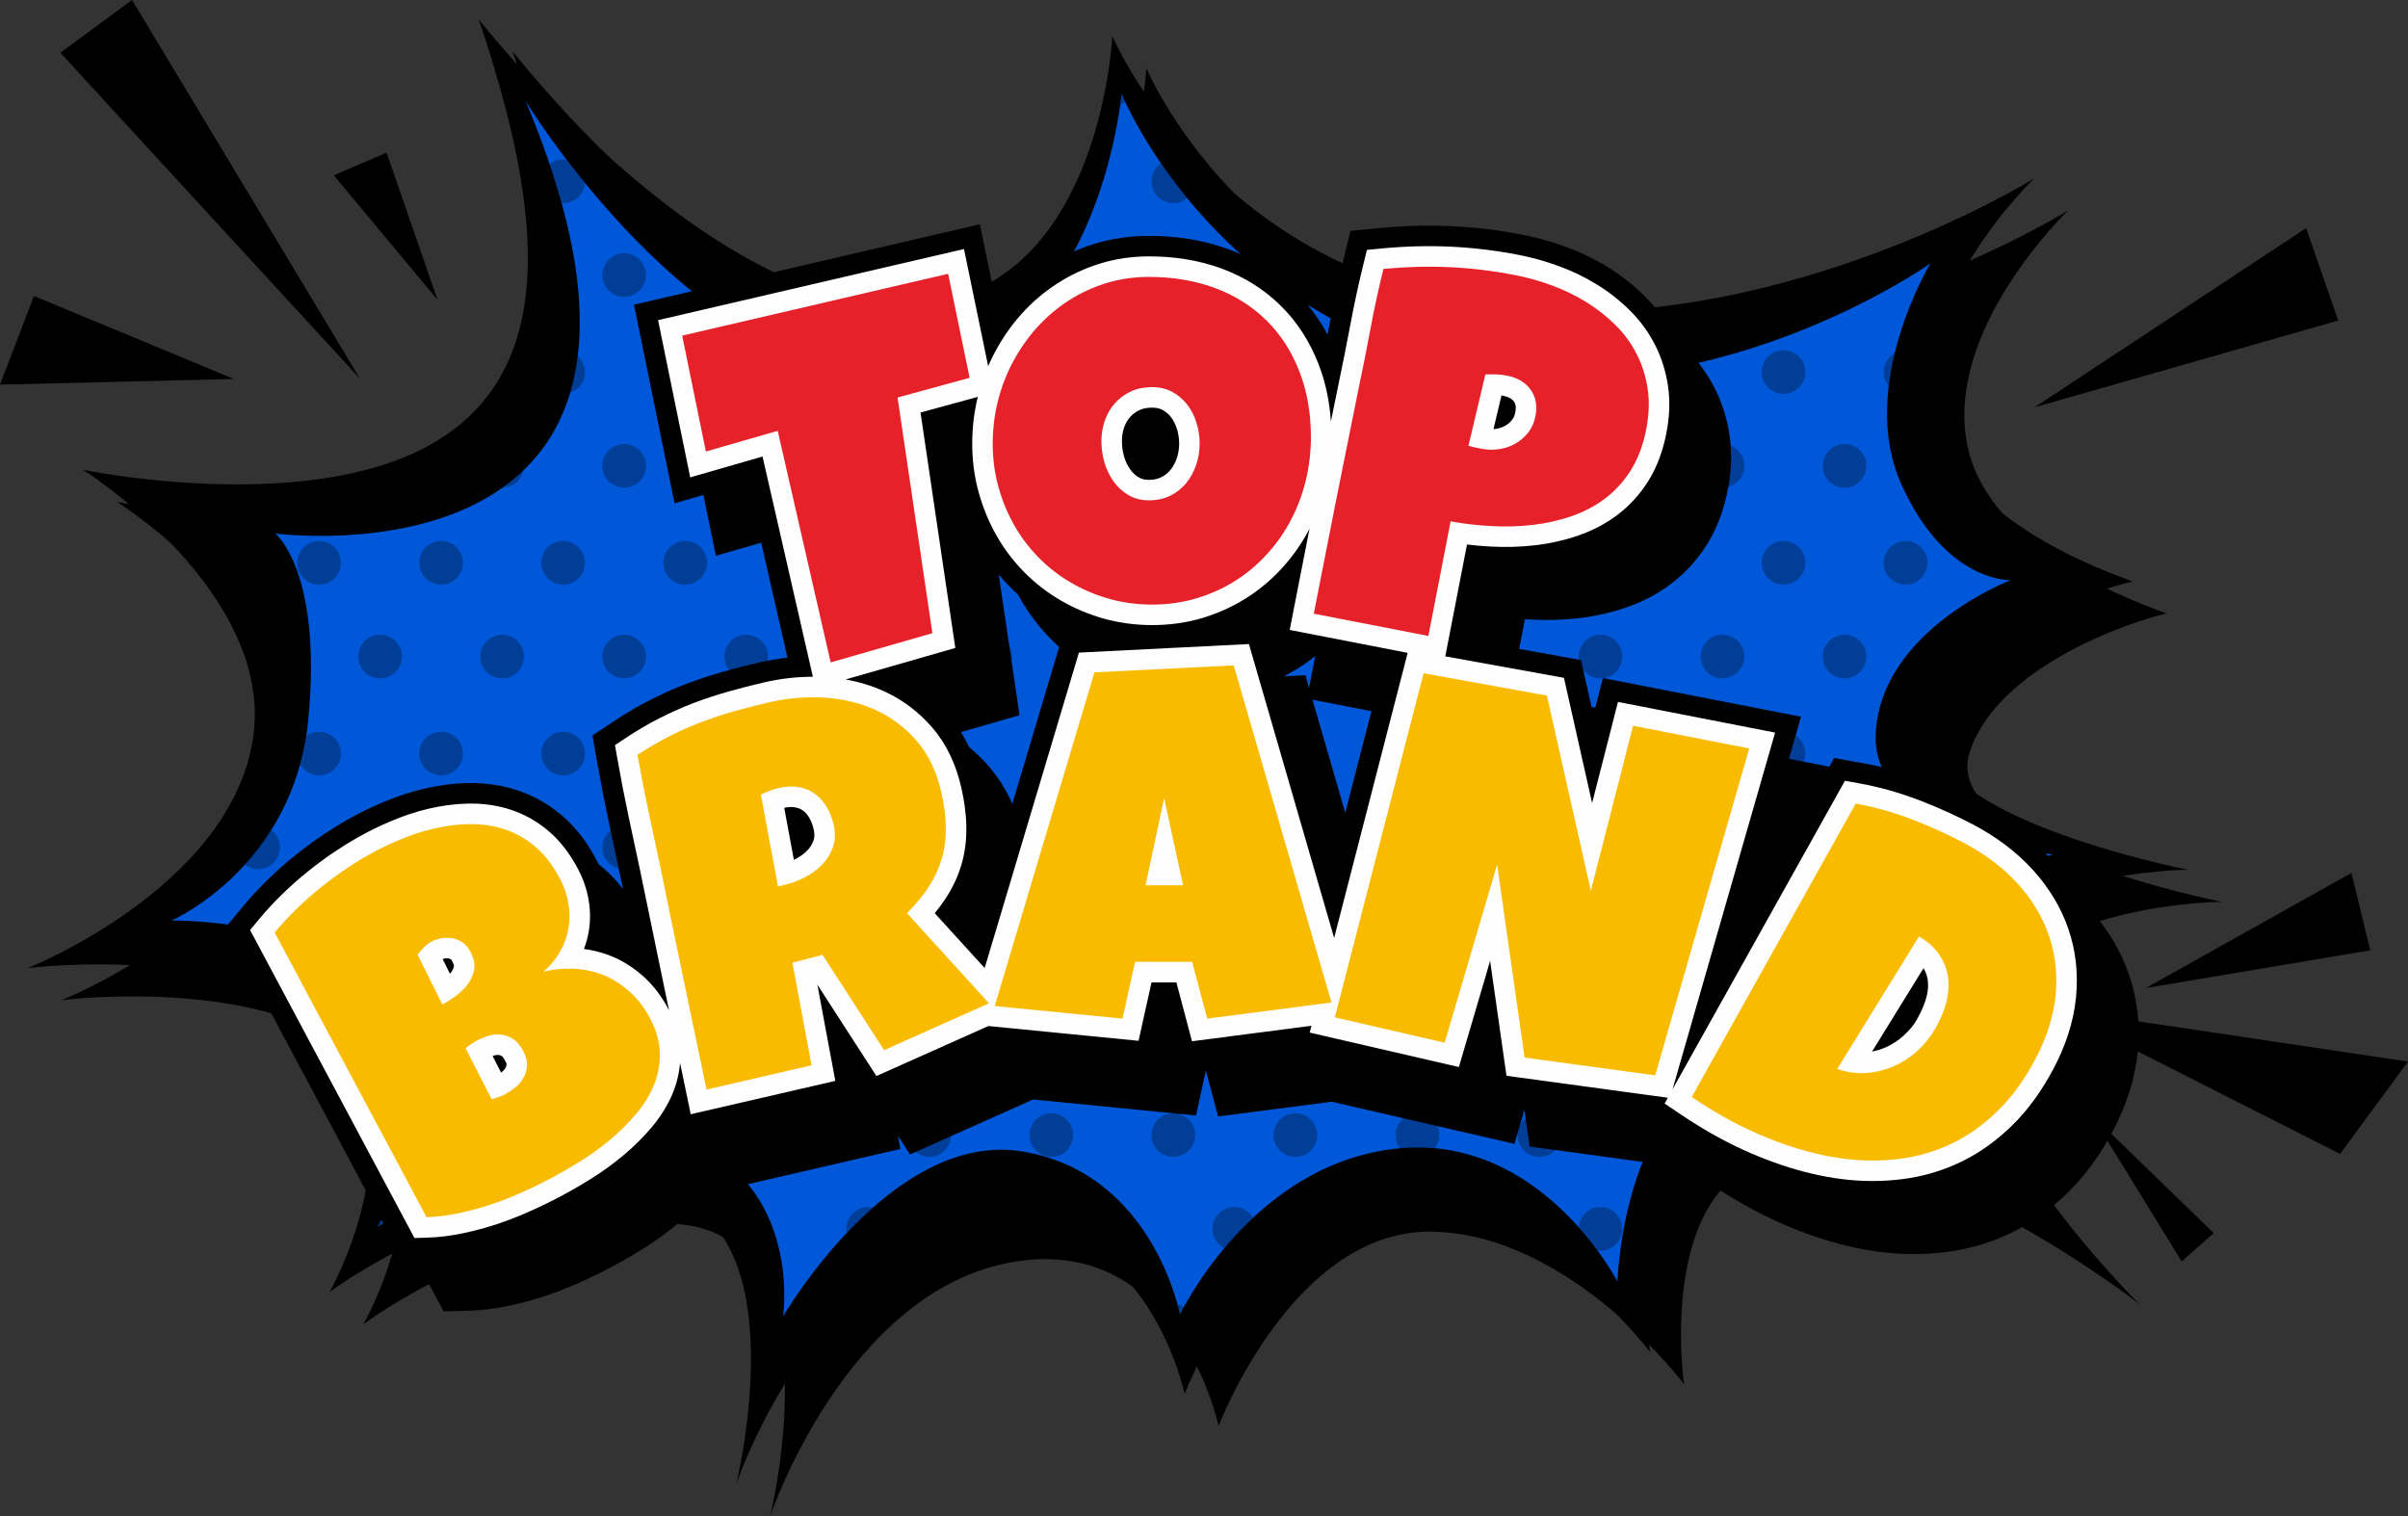
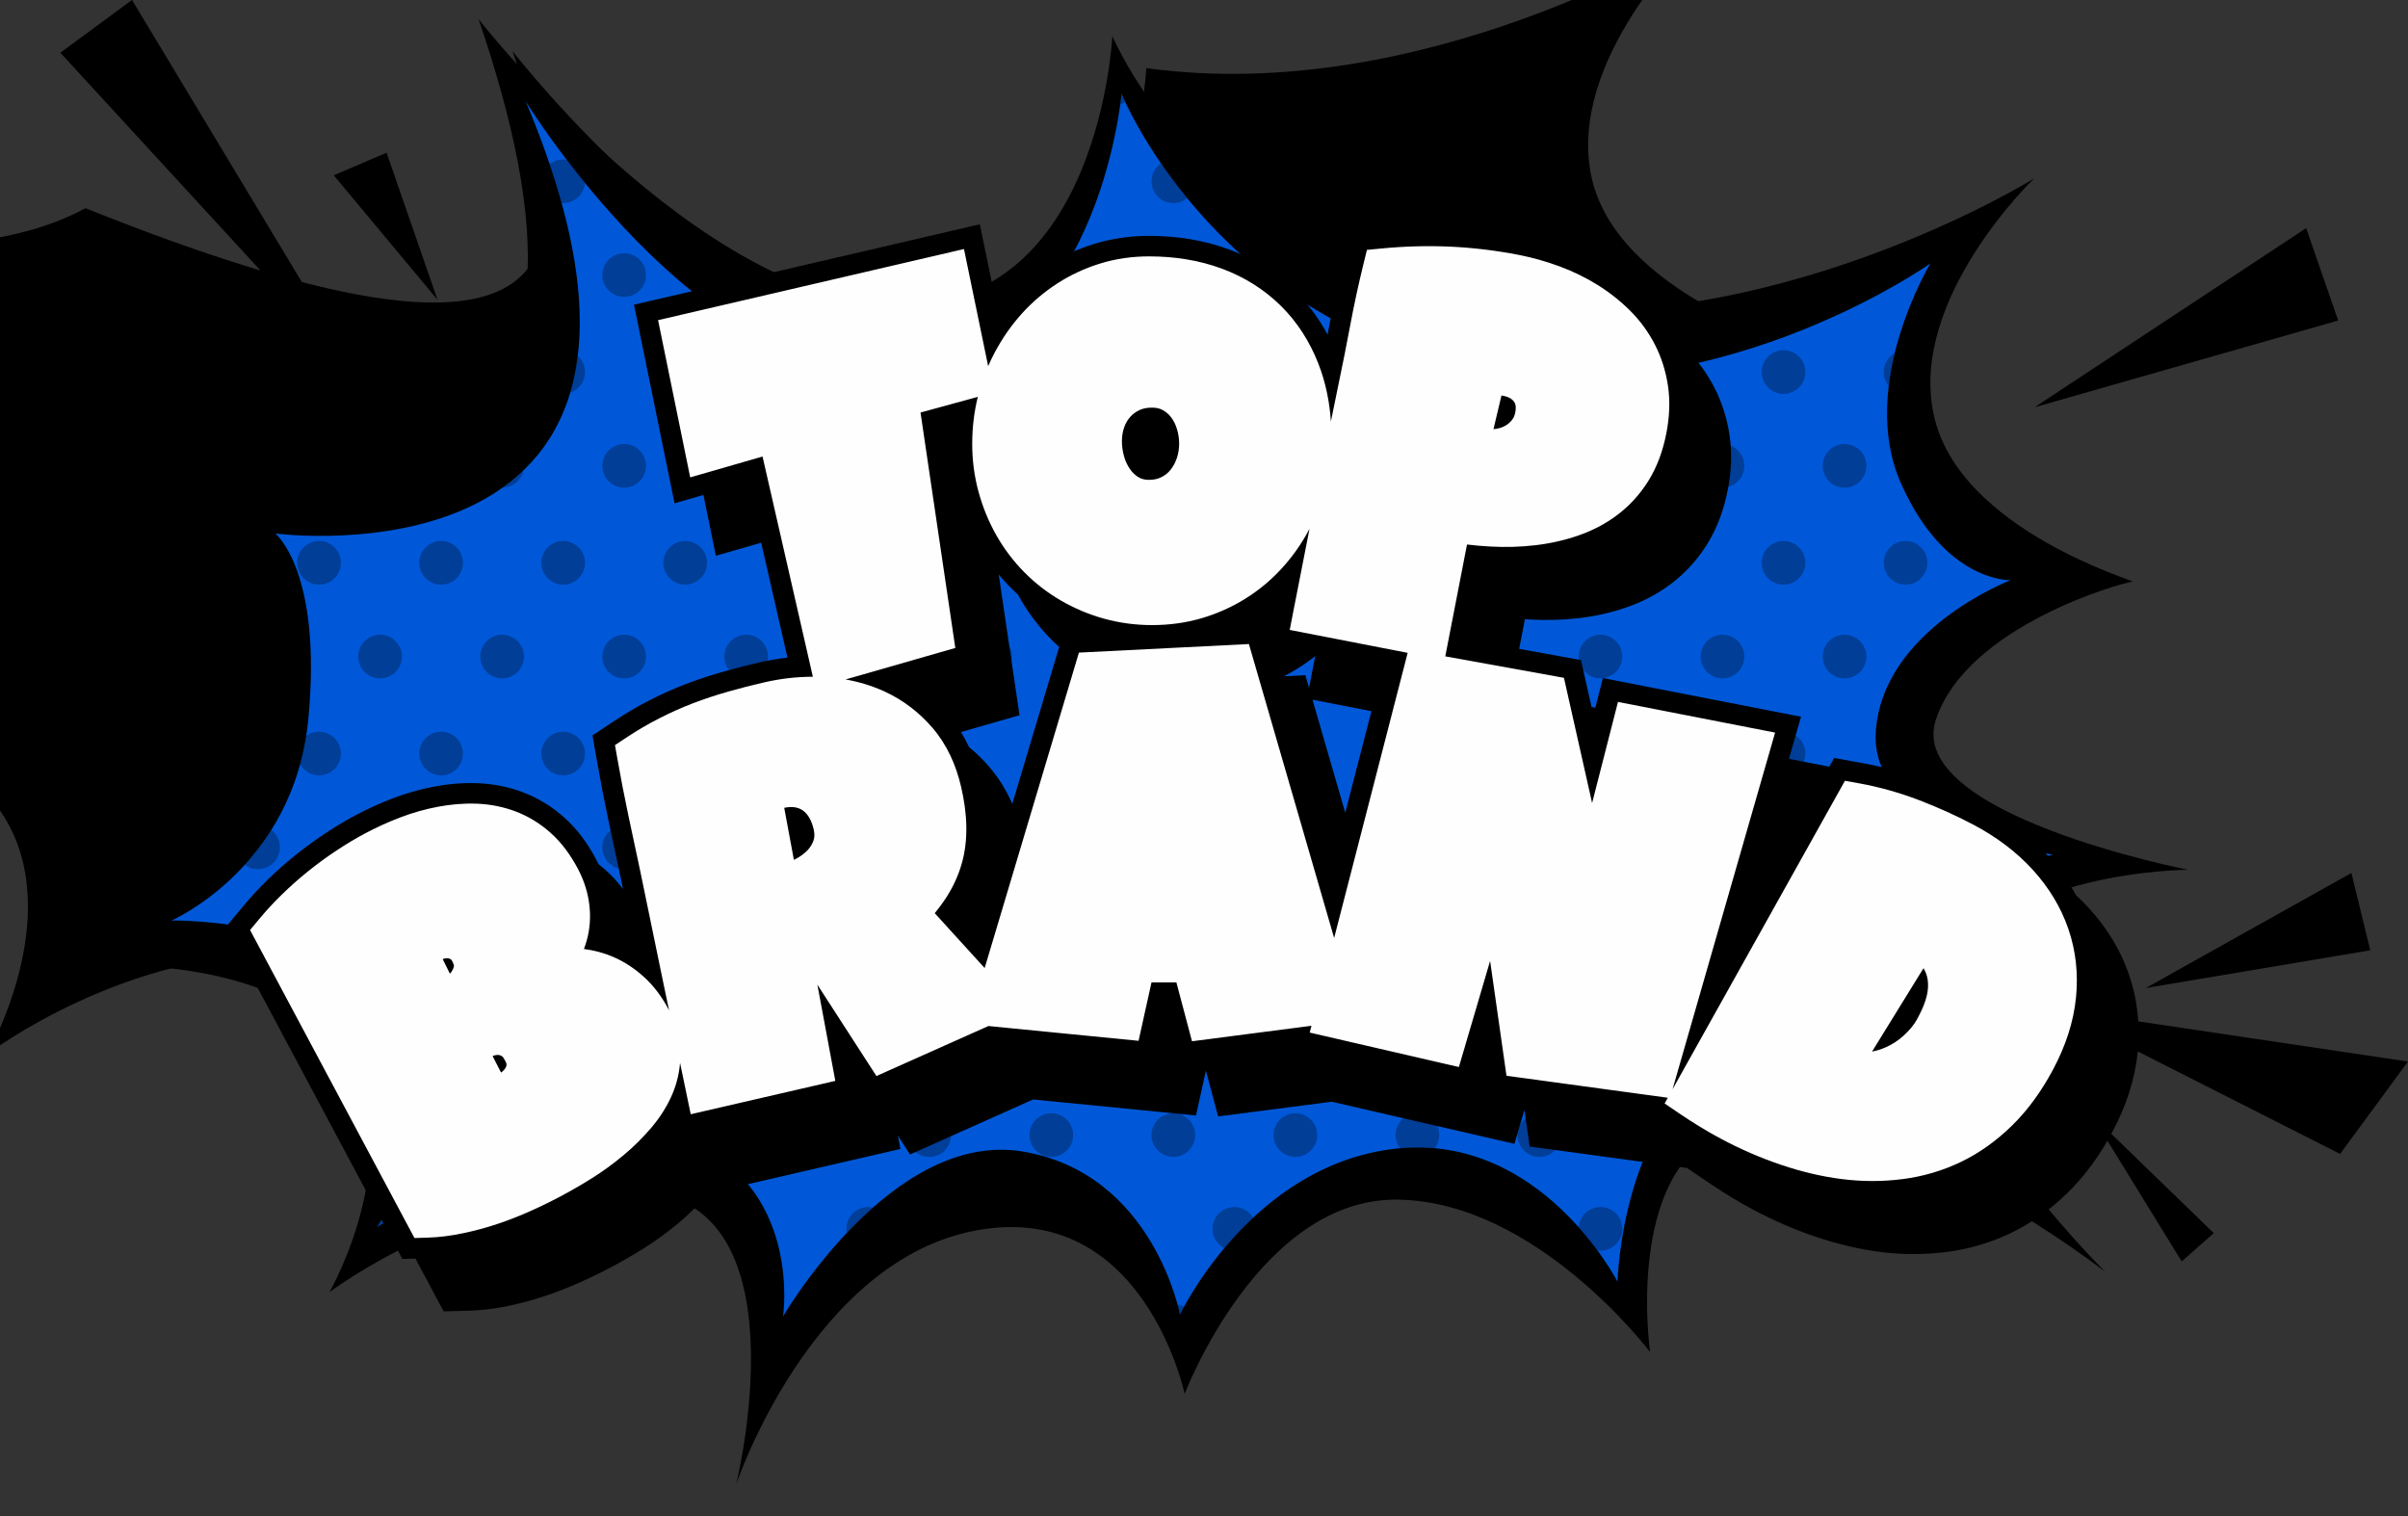
<svg xmlns="http://www.w3.org/2000/svg" xmlns:xlink="http://www.w3.org/1999/xlink" height="1144.7" preserveAspectRatio="xMidYMid meet" version="1.0" viewBox="91.2 427.7 1817.6 1144.7" width="1817.6" zoomAndPan="magnify">
  <rect x="91.2" y="427.7" width="1817.6" height="1144.7" fill="#333333" stroke="none" />
  <g>
    <g>
      <g>
        <g id="change1_3">
-           <path d="M478.055,466.324c0,0,167.131,214.886,318.068,215.738 c150.937,0.859,160.316-202.944,160.316-202.944s73.339,174.808,283.961,203.804 c210.627,28.985,411.865-96.363,411.865-96.363s-94.649,90.391-75.884,178.217 c18.754,87.845,155.196,126.2,150.085,126.2 c-5.125,0-124.506,32.431-148.381,104.036 c-23.875,71.638,190.164,113.428,190.164,113.428s-142.409,0.853-178.229,77.594 c-35.81,76.743,115.983,225.975,115.983,225.975s-154.354-120.235-260.943-112.547 c-106.589,7.658-82.714,173.089-82.714,173.089s-85.274-113.429-190.164-115.13 c-104.886-1.701-161.168,146.678-161.168,146.678s-30.69-145.825-156.043-123.639 c-125.358,22.156-182.483,191.873-182.483,191.873s53.723-216.613-74.19-220.867 c-127.914-4.256-232.794,75.893-232.794,75.893s65.648-114.248,5.106-190.172 c-60.542-75.893-232.789-54.555-232.789-54.555s150.932-59.693,169.691-171.388 c18.759-111.725-127.918-204.667-127.918-204.667s164.581,34.099,260.091-17.902 C535.19,736.649,530.916,621.527,478.055,466.324L478.055,466.324z" />
+           <path d="M478.055,466.324c0,0,167.131,214.886,318.068,215.738 c150.937,0.859,160.316-202.944,160.316-202.944c210.627,28.985,411.865-96.363,411.865-96.363s-94.649,90.391-75.884,178.217 c18.754,87.845,155.196,126.2,150.085,126.2 c-5.125,0-124.506,32.431-148.381,104.036 c-23.875,71.638,190.164,113.428,190.164,113.428s-142.409,0.853-178.229,77.594 c-35.81,76.743,115.983,225.975,115.983,225.975s-154.354-120.235-260.943-112.547 c-106.589,7.658-82.714,173.089-82.714,173.089s-85.274-113.429-190.164-115.13 c-104.886-1.701-161.168,146.678-161.168,146.678s-30.69-145.825-156.043-123.639 c-125.358,22.156-182.483,191.873-182.483,191.873s53.723-216.613-74.19-220.867 c-127.914-4.256-232.794,75.893-232.794,75.893s65.648-114.248,5.106-190.172 c-60.542-75.893-232.789-54.555-232.789-54.555s150.932-59.693,169.691-171.388 c18.759-111.725-127.918-204.667-127.918-204.667s164.581,34.099,260.091-17.902 C535.19,736.649,530.916,621.527,478.055,466.324L478.055,466.324z" />
        </g>
        <g id="change1_4">
          <path d="M452.441,442.127c0,0,167.126,214.887,318.063,215.738 c150.932,0.859,160.312-202.951,160.312-202.951s73.339,174.814,283.961,203.811 c210.627,28.985,411.875-96.362,411.875-96.362s-94.654,90.39-75.895,178.227 c18.765,87.827,155.206,126.215,150.085,126.215 c-5.121,0-124.506,32.397-148.381,104.036 c-23.875,71.605,190.165,113.396,190.165,113.396s-142.409,0.852-178.22,77.593 c-35.81,76.744,115.964,225.975,115.964,225.975s-154.334-120.234-260.933-112.547 c-106.589,7.659-82.713,173.09-82.713,173.09s-85.27-113.396-190.155-115.098 s-161.168,146.646-161.168,146.646s-30.694-145.797-156.053-123.641 c-125.348,22.189-182.483,191.873-182.483,191.873s53.723-216.58-74.191-220.866 c-127.909-4.257-232.794,75.89-232.794,75.89s65.658-114.245,5.111-190.137 c-60.542-75.893-232.794-54.588-232.794-54.588s150.932-59.692,169.691-171.387 c18.759-111.728-127.909-204.668-127.909-204.668s164.571,34.1,260.082-17.902 C509.566,712.452,505.303,597.338,452.441,442.127L452.441,442.127z" />
        </g>
        <g id="change2_1">
          <path d="M487.969,504.096c0,0,130.939,214.21,281.812,204.951 c150.877-9.25,167.953-210.646,167.953-210.646s65.475,162.971,253.351,205.668 c187.876,42.703,357.256-77.571,357.256-77.571s-55.511,91.809-22.053,166.526 c33.448,74.727,82.55,72.614,82.55,72.614s-96.788,37.001-101.771,114.562 c-4.987,77.563,133.787,92.532,133.787,92.532s-100.329,24.175-115.988,96.788 c-15.664,72.584,56.219,135.932,56.219,135.932s-108.174-96.096-186.46-69.746 c-78.276,26.316-82.55,159.41-82.55,159.41s-57.64-112.453-167.235-100.35 c-109.595,12.104-162.971,125.247-162.971,125.247s-19.933-106.747-118.846-123.104 c-98.922-16.387-180.774,124.523-180.774,124.523s13.876-91.083-64.41-129.533 C539.562,1253.479,375.878,1353.828,375.878,1353.828s47.676-69.746,17.076-151.594 c-30.605-81.85-172.222-79.705-172.222-79.705s92.509-40.215,103.187-151.942 c10.672-111.727-24.915-140.186-24.915-140.186S644.874,876.637,487.969,504.096 L487.969,504.096z" fill="#0058D8" />
        </g>
        <linearGradient gradientUnits="userSpaceOnUse" id="a" x1="276.02" x2="1592.085" xlink:actuate="onLoad" xlink:show="other" xlink:type="simple" y1="959.207" y2="959.207">
          <stop offset="0" />
          <stop offset="1" />
        </linearGradient>
        <path d="M518.926,548.282 c4.219,5.522,8.825,11.378,13.788,17.475 c-0.609,8.543-7.736,15.278-16.437,15.278c-0.401,0-0.797-0.008-1.188-0.04 c-2.6-9.439-5.611-19.225-9.028-29.372c2.803-2.222,6.359-3.554,10.217-3.554 C517.178,548.069,518.06,548.139,518.926,548.282z M691.168,694.961 c8.206,3.322,16.541,6.16,24.99,8.406c0.54,1.622,0.832,3.372,0.832,5.175 c0,9.103-7.374,16.483-16.481,16.483s-16.486-7.381-16.486-16.483 C684.022,702.909,686.854,697.93,691.168,694.961z M776.14,708.527 c11.296-1.127,21.825-3.355,31.625-6.508c0.857,2.001,1.342,4.207,1.342,6.522 c0,9.103-7.384,16.483-16.486,16.483c-9.098,0-16.481-7.381-16.481-16.483V708.527z M936.754,506.713c0.728-5.289,0.98-8.312,0.98-8.312s0.911,2.253,2.788,6.255 C939.369,505.497,938.111,506.192,936.754,506.713z M967.508,550.977 c5.695,8.28,12.267,17.152,19.79,26.332 c-2.843,2.332-6.483,3.727-10.444,3.727c-9.103,0-16.486-7.382-16.486-16.481 C960.367,558.918,963.199,553.948,967.508,550.977z M1027.584,619.524 c3.333,2.993,6.77,5.979,10.306,8.943c0.961,2.088,1.5,4.42,1.5,6.862 c0,9.109-7.379,16.49-16.476,16.49c-9.107,0-16.491-7.381-16.491-16.49 c0-9.101,7.384-16.475,16.491-16.475 C1024.539,618.855,1026.104,619.084,1027.584,619.524z M1154.062,693.636 c6.869,2.317,13.921,4.484,21.181,6.46c1.471,2.474,2.322,5.358,2.322,8.446 c0,9.103-7.374,16.483-16.476,16.483c-9.107,0-16.491-7.381-16.491-16.483 C1144.598,701.955,1148.466,696.268,1154.062,693.636z M1236.964,711.435 c10.806,1.047,21.498,1.632,32.046,1.772 c-2.011,6.84-8.33,11.818-15.813,11.818 C1245.081,725.025,1238.335,719.165,1236.964,711.435z M1328.869,709.607 c11.039-1.449,21.84-3.279,32.349-5.421c0.371,1.387,0.579,2.843,0.579,4.355 c0,9.103-7.379,16.483-16.476,16.483 C1336.565,725.025,1329.414,718.212,1328.869,709.607z M1521.371,694.228 c-1.922,7.919-3.506,16.253-4.532,24.818c-2.357-2.853-3.773-6.515-3.773-10.504 C1513.066,702.414,1516.409,697.07,1521.371,694.228z M1566.804,1053.38 c8.176,3.47,16.496,6.398,24.464,8.796c0.525,1.606,0.817,3.34,0.817,5.135 c0,9.11-7.384,16.484-16.481,16.484c-9.102,0-16.491-7.374-16.491-16.484 C1559.112,1061.449,1562.183,1056.312,1566.804,1053.38L1566.804,1053.38z M1543.181,1131.258c-6.007,7.691-11.053,16.231-14.624,25.717 c-8.642-0.502-15.491-7.688-15.491-16.451c0-9.107,7.374-16.481,16.481-16.481 C1535.212,1124.042,1540.219,1126.91,1543.181,1131.258L1543.181,1131.258z M1544.533,1277.653c-4.64-3.152-9.612-6.366-14.872-9.612 C1536.263,1268.07,1541.943,1272.01,1544.533,1277.653z M1350.719,1268.955 c-6.423,8.572-11.782,18.12-16.249,27.985 c-3.462-3.026-5.636-7.468-5.636-12.418c0-9.107,7.379-16.481,16.486-16.481 C1347.212,1268.041,1349.025,1268.355,1350.719,1268.955z M1297.021,1371.634 c-3.962-5.388-8.701-11.376-14.208-17.554 c0.624-8.54,7.745-15.253,16.446-15.253c9.098,0,16.481,7.374,16.481,16.481 c0,9.109-7.384,16.483-16.481,16.483 C1298.491,1371.792,1297.753,1371.73,1297.021,1371.634z M1174.238,1294.451 c-8.389-0.758-17.16-0.787-26.292,0.03c-2.095-2.773-3.348-6.208-3.348-9.959 c0-9.107,7.384-16.481,16.491-16.481c9.102,0,16.476,7.374,16.476,16.481 C1177.565,1288.241,1176.328,1291.678,1174.238,1294.451z M1037.088,1346.895 c-8.176,7.627-15.441,15.473-21.795,23.038 c-5.27-2.773-8.87-8.288-8.87-14.624c0-9.107,7.389-16.481,16.491-16.481 C1028.941,1338.827,1034.211,1342.041,1037.088,1346.895z M984.92,1414.119 c-2.03,3.75-3.05,5.894-3.05,5.894s-0.54-2.837-1.857-7.69 C981.761,1412.668,983.415,1413.268,984.92,1414.119z M750.17,1339.203 c-7.042,6.211-13.673,12.703-19.794,19.195 c-0.193-1.01-0.292-2.051-0.292-3.09c0-9.107,7.379-16.481,16.486-16.481 C747.808,1338.827,749.011,1338.953,750.17,1339.203z M621.89,1293.979 c-1.332-0.693-2.669-1.387-4.051-2.08c-7.864-3.846-16.595-6.305-25.93-7.597 c0.109-9.013,7.448-16.261,16.481-16.261c9.102,0,16.486,7.374,16.486,16.481 C624.876,1288.053,623.772,1291.299,621.89,1293.979z M532.382,1288.053 c-9.439,2.019-18.958,4.539-28.396,7.439 c-2.605-2.9-4.19-6.746-4.19-10.97c0-9.107,7.384-16.481,16.481-16.481 c9.103,0,16.486,7.374,16.486,16.481 C532.763,1285.721,532.625,1286.919,532.382,1288.053z M391.033,1345.066 c-9.568,5.326-15.154,8.762-15.154,8.762s3.442-5.042,7.889-14.025 C386.65,1340.875,389.156,1342.702,391.033,1345.066z M345.159,1150.515 c-9.33-5.167-19.289-9.392-29.353-12.858 c1.357-7.721,8.112-13.614,16.239-13.614c9.103,0,16.486,7.374,16.486,16.481 C348.532,1144.275,347.269,1147.741,345.159,1150.515z M276.02,1080.454 c6.884-7.597,13.693-16.325,19.948-26.255 c3.947,2.996,6.502,7.753,6.502,13.111c0,9.11-7.374,16.484-16.481,16.484 C282.235,1083.795,278.783,1082.566,276.02,1080.454z M317.713,1004.688 c1.872-6.807,3.412-13.963,4.586-21.463c2.734-1.986,6.101-3.185,9.746-3.185 c9.103,0,16.486,7.377,16.486,16.484c0,9.109-7.384,16.483-16.486,16.483 C325.91,1013.009,320.551,1009.668,317.713,1004.688z M470.547,795.797 c5.532-3.907,10.816-8.29,15.808-13.086 C484.814,790.092,478.347,795.671,470.547,795.797z M521.526,724.174 c2.565-8.619,4.506-17.9,5.725-27.921c3.383,3.023,5.512,7.406,5.512,12.289 C532.763,715.807,528.048,721.985,521.526,724.174z M1253.197,1268.041 c9.107,0,16.491,7.374,16.491,16.481c0,9.109-7.384,16.483-16.491,16.483 c-9.102,0-16.486-7.374-16.486-16.483 C1236.711,1275.415,1244.095,1268.041,1253.197,1268.041z M1068.966,1268.041 c9.107,0,16.486,7.374,16.486,16.481c0,9.109-7.379,16.483-16.486,16.483 c-9.097,0-16.481-7.374-16.481-16.483 C1052.485,1275.415,1059.869,1268.041,1068.966,1268.041z M976.853,1268.041 c9.107,0,16.481,7.374,16.481,16.481c0,9.109-7.374,16.483-16.481,16.483 c-9.103,0-16.486-7.374-16.486-16.483 C960.367,1275.415,967.75,1268.041,976.853,1268.041z M884.735,1268.041 c9.102,0,16.486,7.374,16.486,16.481c0,9.109-7.384,16.483-16.486,16.483 c-9.098,0-16.481-7.374-16.481-16.483 C868.253,1275.415,875.637,1268.041,884.735,1268.041z M792.622,1268.041 c9.102,0,16.486,7.374,16.486,16.481c0,9.109-7.384,16.483-16.486,16.483 c-9.098,0-16.481-7.374-16.481-16.483 C776.14,1275.415,783.524,1268.041,792.622,1268.041z M700.508,1268.041 c9.107,0,16.481,7.374,16.481,16.481c0,9.109-7.374,16.483-16.481,16.483 s-16.486-7.374-16.486-16.483C684.022,1275.415,691.401,1268.041,700.508,1268.041z M424.164,1268.041c9.098,0,16.481,7.374,16.481,16.481 c0,9.109-7.384,16.483-16.481,16.483c-9.103,0-16.491-7.374-16.491-16.483 C407.672,1275.415,415.061,1268.041,424.164,1268.041z M1483.485,1194.828 c9.103,0,16.486,7.374,16.486,16.481c0,9.11-7.384,16.483-16.486,16.483 c-9.097,0-16.481-7.373-16.481-16.483 C1467.004,1202.202,1474.388,1194.828,1483.485,1194.828z M1391.372,1194.828 c9.103,0,16.481,7.374,16.481,16.481c0,9.11-7.379,16.483-16.481,16.483 c-9.107,0-16.481-7.373-16.481-16.483 C1374.891,1202.202,1382.265,1194.828,1391.372,1194.828z M1299.259,1194.828 c9.098,0,16.481,7.374,16.481,16.481c0,9.11-7.384,16.483-16.481,16.483 c-9.107,0-16.486-7.373-16.486-16.483 C1282.773,1202.202,1290.152,1194.828,1299.259,1194.828z M1207.141,1194.828 c9.103,0,16.486,7.374,16.486,16.481c0,9.11-7.384,16.483-16.486,16.483 c-9.107,0-16.481-7.373-16.481-16.483 C1190.66,1202.202,1198.034,1194.828,1207.141,1194.828z M1115.028,1194.828 c9.102,0,16.481,7.374,16.481,16.481c0,9.11-7.379,16.483-16.481,16.483 c-9.107,0-16.492-7.373-16.492-16.483 C1098.536,1202.202,1105.92,1194.828,1115.028,1194.828z M1022.915,1194.828 c9.097,0,16.476,7.374,16.476,16.481c0,9.11-7.379,16.483-16.476,16.483 c-9.103,0-16.491-7.373-16.491-16.483 C1006.423,1202.202,1013.812,1194.828,1022.915,1194.828z M930.791,1194.828 c9.107,0,16.492,7.374,16.492,16.481c0,9.11-7.384,16.483-16.492,16.483 c-9.092,0-16.476-7.373-16.476-16.483 C914.315,1202.202,921.699,1194.828,930.791,1194.828z M838.678,1194.828 c9.107,0,16.486,7.374,16.486,16.481c0,9.11-7.379,16.483-16.486,16.483 c-9.103,0-16.477-7.373-16.477-16.483 C822.202,1202.202,829.576,1194.828,838.678,1194.828z M746.57,1194.828 c9.092,0,16.481,7.374,16.481,16.481c0,9.11-7.389,16.483-16.481,16.483 c-9.107,0-16.486-7.373-16.486-16.483 C730.083,1202.202,737.462,1194.828,746.57,1194.828z M654.447,1194.828 c9.107,0,16.481,7.374,16.481,16.481c0,9.11-7.374,16.483-16.481,16.483 c-9.103,0-16.477-7.373-16.477-16.483 C637.97,1202.202,645.344,1194.828,654.447,1194.828z M562.338,1194.828 c9.103,0,16.481,7.374,16.481,16.481c0,9.11-7.379,16.483-16.481,16.483 c-9.107,0-16.491-7.373-16.491-16.483 C545.847,1202.202,553.231,1194.828,562.338,1194.828z M470.215,1194.828 c9.107,0,16.486,7.374,16.486,16.481c0,9.11-7.379,16.483-16.486,16.483 c-9.098,0-16.481-7.373-16.481-16.483 C453.734,1202.202,461.118,1194.828,470.215,1194.828z M1437.424,1124.042 c9.112,0,16.491,7.374,16.491,16.481c0,9.109-7.379,16.484-16.491,16.484 c-9.097,0-16.481-7.375-16.481-16.484 C1420.942,1131.416,1428.327,1124.042,1437.424,1124.042z M1345.321,1124.042 c9.097,0,16.476,7.374,16.476,16.481c0,9.109-7.379,16.484-16.476,16.484 c-9.107,0-16.486-7.375-16.486-16.484 C1328.834,1131.416,1336.213,1124.042,1345.321,1124.042z M1253.197,1124.042 c9.107,0,16.481,7.374,16.481,16.481c0,9.109-7.374,16.484-16.481,16.484 c-9.102,0-16.486-7.375-16.486-16.484 C1236.711,1131.416,1244.095,1124.042,1253.197,1124.042z M1161.089,1124.042 c9.102,0,16.476,7.374,16.476,16.481c0,9.109-7.374,16.484-16.476,16.484 c-9.107,0-16.491-7.375-16.491-16.484 C1144.598,1131.416,1151.982,1124.042,1161.089,1124.042z M1068.966,1124.042 c9.103,0,16.486,7.374,16.486,16.481c0,9.109-7.384,16.484-16.486,16.484 c-9.097,0-16.481-7.375-16.481-16.484 C1052.485,1131.416,1059.869,1124.042,1068.966,1124.042z M976.853,1124.042 c9.097,0,16.481,7.374,16.481,16.481c0,9.109-7.384,16.484-16.481,16.484 c-9.107,0-16.486-7.375-16.486-16.484 C960.367,1131.416,967.746,1124.042,976.853,1124.042z M884.735,1124.042 c9.102,0,16.486,7.374,16.486,16.481c0,9.109-7.384,16.484-16.486,16.484 c-9.098,0-16.481-7.375-16.481-16.484C868.253,1131.416,875.637,1124.042,884.735,1124.042 z M792.622,1124.042c9.102,0,16.486,7.374,16.486,16.481 c0,9.109-7.384,16.484-16.486,16.484c-9.098,0-16.481-7.375-16.481-16.484 C776.14,1131.416,783.524,1124.042,792.622,1124.042z M700.508,1124.042 c9.107,0,16.481,7.374,16.481,16.481c0,9.109-7.374,16.484-16.481,16.484 s-16.486-7.375-16.486-16.484C684.022,1131.416,691.401,1124.042,700.508,1124.042z M608.39,1124.042c9.102,0,16.486,7.374,16.486,16.481 c0,9.109-7.384,16.484-16.486,16.484c-9.098,0-16.481-7.375-16.481-16.484 C591.909,1131.416,599.292,1124.042,608.39,1124.042z M516.277,1124.042 c9.103,0,16.486,7.374,16.486,16.481c0,9.109-7.384,16.484-16.486,16.484 c-9.097,0-16.481-7.375-16.481-16.484 C499.795,1131.416,507.18,1124.042,516.277,1124.042z M424.164,1124.042 c9.098,0,16.481,7.374,16.481,16.481c0,9.109-7.384,16.484-16.481,16.484 c-9.107,0-16.491-7.375-16.491-16.484 C407.672,1131.416,415.056,1124.042,424.164,1124.042z M1483.485,1050.83 c9.103,0,16.486,7.373,16.486,16.48c0,9.11-7.384,16.484-16.486,16.484 c-9.097,0-16.481-7.374-16.481-16.484 C1467.004,1058.203,1474.388,1050.83,1483.485,1050.83z M1391.372,1050.83 c9.103,0,16.481,7.373,16.481,16.48c0,9.11-7.379,16.484-16.481,16.484 c-9.107,0-16.481-7.374-16.481-16.484 C1374.891,1058.203,1382.265,1050.83,1391.372,1050.83z M1299.259,1050.83 c9.098,0,16.481,7.373,16.481,16.48c0,9.11-7.384,16.484-16.481,16.484 c-9.107,0-16.491-7.374-16.491-16.484 C1282.768,1058.203,1290.152,1050.83,1299.259,1050.83z M1207.141,1050.83 c9.103,0,16.477,7.373,16.477,16.48c0,9.11-7.374,16.484-16.477,16.484 c-9.107,0-16.481-7.374-16.481-16.484 C1190.66,1058.203,1198.034,1050.83,1207.141,1050.83z M1115.028,1050.83 c9.102,0,16.481,7.373,16.481,16.48c0,9.11-7.379,16.484-16.481,16.484 c-9.107,0-16.492-7.374-16.492-16.484 C1098.536,1058.203,1105.92,1050.83,1115.028,1050.83z M1022.915,1050.83 c9.097,0,16.476,7.373,16.476,16.48c0,9.11-7.379,16.484-16.476,16.484 c-9.107,0-16.491-7.374-16.491-16.484 C1006.423,1058.203,1013.807,1050.83,1022.915,1050.83z M930.791,1050.83 c9.098,0,16.492,7.373,16.492,16.48c0,9.11-7.394,16.484-16.492,16.484 c-9.102,0-16.476-7.374-16.476-16.484 C914.315,1058.203,921.689,1050.83,930.791,1050.83z M838.678,1050.83 c9.107,0,16.486,7.373,16.486,16.48c0,9.11-7.379,16.484-16.486,16.484 c-9.103,0-16.477-7.374-16.477-16.484 C822.202,1058.203,829.576,1050.83,838.678,1050.83z M746.57,1050.83 c9.092,0,16.481,7.373,16.481,16.48c0,9.11-7.389,16.484-16.481,16.484 c-9.107,0-16.491-7.374-16.491-16.484 C730.079,1058.203,737.462,1050.83,746.57,1050.83z M654.447,1050.83 c9.107,0,16.481,7.373,16.481,16.48c0,9.11-7.374,16.484-16.481,16.484 c-9.103,0-16.486-7.374-16.486-16.484 C637.96,1058.203,645.344,1050.83,654.447,1050.83z M562.333,1050.83 c9.107,0,16.486,7.373,16.486,16.48c0,9.11-7.379,16.484-16.486,16.484 c-9.103,0-16.486-7.374-16.486-16.484 C545.847,1058.203,553.231,1050.83,562.333,1050.83z M470.215,1050.83 c9.107,0,16.486,7.373,16.486,16.48c0,9.11-7.379,16.484-16.486,16.484 c-9.098,0-16.481-7.374-16.481-16.484 C453.734,1058.203,461.118,1050.83,470.215,1050.83z M378.102,1050.83 c9.097,0,16.491,7.373,16.491,16.48c0,9.11-7.394,16.484-16.491,16.484 c-9.103,0-16.486-7.374-16.486-16.484 C361.616,1058.203,369,1050.83,378.102,1050.83z M1437.424,980.041 c9.112,0,16.491,7.377,16.491,16.484c0,9.109-7.379,16.483-16.491,16.483 c-9.097,0-16.481-7.374-16.481-16.483 C1420.942,987.418,1428.327,980.041,1437.424,980.041z M1345.321,980.041 c9.097,0,16.476,7.377,16.476,16.484c0,9.109-7.379,16.483-16.476,16.483 c-9.107,0-16.491-7.374-16.491-16.483 C1328.83,987.418,1336.213,980.041,1345.321,980.041z M1253.197,980.041 c9.107,0,16.481,7.377,16.481,16.484c0,9.109-7.374,16.483-16.481,16.483 c-9.102,0-16.486-7.374-16.486-16.483 C1236.711,987.418,1244.095,980.041,1253.197,980.041z M1161.079,980.041 c9.112,0,16.486,7.377,16.486,16.484c0,9.109-7.374,16.483-16.486,16.483 c-9.097,0-16.481-7.374-16.481-16.483 C1144.598,987.418,1151.982,980.041,1161.079,980.041z M1068.966,980.041 c9.103,0,16.486,7.377,16.486,16.484c0,9.109-7.384,16.483-16.486,16.483 c-9.097,0-16.481-7.374-16.481-16.483 C1052.485,987.418,1059.869,980.041,1068.966,980.041z M976.853,980.041 c9.097,0,16.481,7.377,16.481,16.484c0,9.109-7.384,16.483-16.481,16.483 c-9.107,0-16.486-7.374-16.486-16.483 C960.367,987.418,967.746,980.041,976.853,980.041z M884.735,980.041 c9.102,0,16.486,7.377,16.486,16.484c0,9.109-7.384,16.483-16.486,16.483 c-9.107,0-16.481-7.374-16.481-16.483 C868.253,987.418,875.627,980.041,884.735,980.041z M792.622,980.041 c9.102,0,16.486,7.377,16.486,16.484c0,9.109-7.384,16.483-16.486,16.483 c-9.098,0-16.481-7.374-16.481-16.483 C776.14,987.418,783.524,980.041,792.622,980.041z M700.508,980.041 c9.107,0,16.481,7.377,16.481,16.484c0,9.109-7.374,16.483-16.481,16.483 s-16.486-7.374-16.486-16.483C684.022,987.418,691.401,980.041,700.508,980.041z M608.39,980.041c9.102,0,16.486,7.377,16.486,16.484 c0,9.109-7.384,16.483-16.486,16.483c-9.098,0-16.486-7.374-16.486-16.483 C591.904,987.418,599.292,980.041,608.39,980.041z M516.277,980.041 c9.103,0,16.486,7.377,16.486,16.484c0,9.109-7.384,16.483-16.486,16.483 c-9.097,0-16.481-7.374-16.481-16.483 C499.795,987.418,507.18,980.041,516.277,980.041z M424.164,980.041 c9.098,0,16.481,7.377,16.481,16.484c0,9.109-7.384,16.483-16.481,16.483 c-9.107,0-16.491-7.374-16.491-16.483 C407.672,987.418,415.056,980.041,424.164,980.041z M1483.485,906.828 c9.103,0,16.486,7.377,16.486,16.484c0,9.109-7.384,16.483-16.486,16.483 c-9.107,0-16.481-7.374-16.481-16.483 C1467.004,914.205,1474.378,906.828,1483.485,906.828z M1391.372,906.828 c9.103,0,16.481,7.377,16.481,16.484c0,9.109-7.379,16.483-16.481,16.483 c-9.107,0-16.481-7.374-16.481-16.483 C1374.891,914.205,1382.265,906.828,1391.372,906.828z M1299.259,906.828 c9.098,0,16.481,7.377,16.481,16.484c0,9.109-7.384,16.483-16.481,16.483 c-9.107,0-16.491-7.374-16.491-16.483 C1282.768,914.205,1290.152,906.828,1299.259,906.828z M1207.141,906.828 c9.103,0,16.477,7.377,16.477,16.484c0,9.109-7.374,16.483-16.477,16.483 c-9.107,0-16.491-7.374-16.491-16.483 C1190.649,914.205,1198.034,906.828,1207.141,906.828z M1115.022,906.828 c9.107,0,16.486,7.377,16.486,16.484c0,9.109-7.379,16.483-16.486,16.483 c-9.102,0-16.486-7.374-16.486-16.483 C1098.536,914.205,1105.92,906.828,1115.022,906.828z M1022.904,906.828 c9.107,0,16.486,7.377,16.486,16.484c0,9.109-7.379,16.483-16.486,16.483 c-9.097,0-16.481-7.374-16.481-16.483 C1006.423,914.205,1013.807,906.828,1022.904,906.828z M930.791,906.828 c9.098,0,16.481,7.377,16.481,16.484c0,9.109-7.384,16.483-16.481,16.483 c-9.102,0-16.476-7.374-16.476-16.483 C914.315,914.205,921.689,906.828,930.791,906.828z M838.678,906.828 c9.107,0,16.486,7.377,16.486,16.484c0,9.109-7.379,16.483-16.486,16.483 c-9.103,0-16.477-7.374-16.477-16.483 C822.202,914.205,829.576,906.828,838.678,906.828z M746.57,906.828 c9.092,0,16.481,7.377,16.481,16.484c0,9.109-7.389,16.483-16.481,16.483 c-9.107,0-16.491-7.374-16.491-16.483 C730.079,914.205,737.462,906.828,746.57,906.828z M654.447,906.828 c9.107,0,16.481,7.377,16.481,16.484c0,9.109-7.374,16.483-16.481,16.483 c-9.103,0-16.486-7.374-16.486-16.483 C637.96,914.205,645.344,906.828,654.447,906.828z M562.333,906.828 c9.107,0,16.486,7.377,16.486,16.484c0,9.109-7.379,16.483-16.486,16.483 c-9.103,0-16.486-7.374-16.486-16.483C545.847,914.205,553.231,906.828,562.333,906.828 z M470.215,906.828c9.107,0,16.486,7.377,16.486,16.484 c0,9.109-7.379,16.483-16.486,16.483c-9.098,0-16.481-7.374-16.481-16.483 C453.734,914.205,461.118,906.828,470.215,906.828z M378.102,906.828 c9.097,0,16.481,7.377,16.481,16.484c0,9.109-7.384,16.483-16.481,16.483 c-9.103,0-16.486-7.374-16.486-16.483 C361.616,914.205,369,906.828,378.102,906.828z M1529.547,836.042 c9.093,0,16.477,7.406,16.477,16.517c0,9.077-7.384,16.483-16.477,16.483 c-9.107,0-16.481-7.406-16.481-16.483 C1513.066,843.448,1520.44,836.042,1529.547,836.042z M1437.424,836.042 c9.112,0,16.491,7.406,16.491,16.517c0,9.077-7.379,16.483-16.491,16.483 c-9.097,0-16.481-7.406-16.481-16.483 C1420.942,843.448,1428.327,836.042,1437.424,836.042z M1345.321,836.042 c9.097,0,16.476,7.406,16.476,16.517c0,9.077-7.379,16.483-16.476,16.483 c-9.107,0-16.491-7.406-16.491-16.483 C1328.83,843.448,1336.213,836.042,1345.321,836.042z M1253.197,836.042 c9.098,0,16.481,7.406,16.481,16.517c0,9.077-7.384,16.483-16.481,16.483 c-9.102,0-16.486-7.406-16.486-16.483 C1236.711,843.448,1244.095,836.042,1253.197,836.042z M1161.079,836.042 c9.112,0,16.486,7.406,16.486,16.517c0,9.077-7.374,16.483-16.486,16.483 c-9.097,0-16.481-7.406-16.481-16.483 C1144.598,843.448,1151.982,836.042,1161.079,836.042z M1068.966,836.042 c9.103,0,16.486,7.406,16.486,16.517c0,9.077-7.384,16.483-16.486,16.483 c-9.097,0-16.481-7.406-16.481-16.483 C1052.485,843.448,1059.869,836.042,1068.966,836.042z M976.853,836.042 c9.097,0,16.481,7.406,16.481,16.517c0,9.077-7.384,16.483-16.481,16.483 c-9.107,0-16.486-7.406-16.486-16.483 C960.367,843.448,967.746,836.042,976.853,836.042z M884.735,836.042 c9.102,0,16.486,7.406,16.486,16.517c0,9.077-7.384,16.483-16.486,16.483 c-9.107,0-16.481-7.406-16.481-16.483 C868.253,843.448,875.627,836.042,884.735,836.042z M792.622,836.042 c9.102,0,16.486,7.406,16.486,16.517c0,9.077-7.384,16.483-16.486,16.483 c-9.098,0-16.481-7.406-16.481-16.483 C776.14,843.448,783.524,836.042,792.622,836.042z M700.508,836.042 c9.097,0,16.481,7.406,16.481,16.517c0,9.077-7.384,16.483-16.481,16.483 c-9.107,0-16.486-7.406-16.486-16.483 C684.022,843.448,691.401,836.042,700.508,836.042z M608.39,836.042 c9.102,0,16.486,7.406,16.486,16.517c0,9.077-7.384,16.483-16.486,16.483 c-9.098,0-16.486-7.406-16.486-16.483 C591.904,843.448,599.292,836.042,608.39,836.042z M516.277,836.042 c9.103,0,16.486,7.406,16.486,16.517c0,9.077-7.384,16.483-16.486,16.483 c-9.097,0-16.481-7.406-16.481-16.483 C499.795,843.448,507.18,836.042,516.277,836.042z M424.154,836.042 c9.107,0,16.491,7.406,16.491,16.517c0,9.077-7.384,16.483-16.491,16.483 c-9.098,0-16.481-7.406-16.481-16.483 C407.672,843.448,415.056,836.042,424.154,836.042z M332.045,836.042 c9.103,0,16.477,7.406,16.477,16.517c0,9.077-7.374,16.483-16.477,16.483 c-9.107,0-16.481-7.406-16.481-16.483 C315.564,843.448,322.938,836.042,332.045,836.042z M1483.485,762.847 c9.103,0,16.486,7.382,16.486,16.481c0,9.093-7.384,16.501-16.486,16.501 c-9.107,0-16.481-7.408-16.481-16.501 C1467.004,770.229,1474.378,762.847,1483.485,762.847z M1391.372,762.847 c9.103,0,16.477,7.382,16.477,16.481c0,9.093-7.374,16.501-16.477,16.501 c-9.107,0-16.481-7.408-16.481-16.501 C1374.891,770.229,1382.265,762.847,1391.372,762.847z M1299.259,762.847 c9.098,0,16.481,7.382,16.481,16.481c0,9.093-7.384,16.501-16.481,16.501 c-9.107,0-16.491-7.408-16.491-16.501 C1282.768,770.229,1290.152,762.847,1299.259,762.847z M1207.141,762.847 c9.103,0,16.477,7.382,16.477,16.481c0,9.093-7.374,16.501-16.477,16.501 c-9.107,0-16.491-7.408-16.491-16.501 C1190.649,770.229,1198.034,762.847,1207.141,762.847z M1115.022,762.847 c9.098,0,16.486,7.382,16.486,16.481c0,9.093-7.389,16.501-16.486,16.501 c-9.102,0-16.486-7.408-16.486-16.501 C1098.536,770.229,1105.92,762.847,1115.022,762.847z M1022.904,762.847 c9.107,0,16.486,7.382,16.486,16.481c0,9.093-7.379,16.501-16.486,16.501 c-9.097,0-16.481-7.408-16.481-16.501 C1006.423,770.229,1013.807,762.847,1022.904,762.847z M930.791,762.847 c9.098,0,16.481,7.382,16.481,16.481c0,9.093-7.384,16.501-16.481,16.501 c-9.102,0-16.486-7.408-16.486-16.501 C914.305,770.229,921.689,762.847,930.791,762.847z M838.678,762.847 c9.107,0,16.481,7.382,16.481,16.481c0,9.093-7.374,16.501-16.481,16.501 c-9.103,0-16.477-7.408-16.477-16.501 C822.202,770.229,829.576,762.847,838.678,762.847z M746.57,762.847 c9.092,0,16.481,7.382,16.481,16.481c0,9.093-7.389,16.501-16.481,16.501 c-9.107,0-16.491-7.408-16.491-16.501 C730.079,770.229,737.462,762.847,746.57,762.847z M654.447,762.847 c9.107,0,16.481,7.382,16.481,16.481c0,9.093-7.374,16.501-16.481,16.501 c-9.103,0-16.486-7.408-16.486-16.501 C637.96,770.229,645.344,762.847,654.447,762.847z M562.333,762.847 c9.097,0,16.486,7.382,16.486,16.481c0,9.093-7.389,16.501-16.486,16.501 c-9.103,0-16.486-7.408-16.486-16.501 C545.847,770.229,553.231,762.847,562.333,762.847z M1437.424,692.061 c9.112,0,16.486,7.382,16.486,16.481c0,9.11-7.374,16.483-16.486,16.483 c-9.097,0-16.481-7.373-16.481-16.483 C1420.942,699.442,1428.327,692.061,1437.424,692.061z M1068.966,692.061 c9.103,0,16.486,7.382,16.486,16.481c0,9.11-7.384,16.483-16.486,16.483 c-9.107,0-16.481-7.373-16.481-16.483 C1052.485,699.442,1059.859,692.061,1068.966,692.061z M976.853,692.061 c9.097,0,16.481,7.382,16.481,16.481c0,9.11-7.384,16.483-16.481,16.483 c-9.107,0-16.486-7.373-16.486-16.483 C960.367,699.442,967.746,692.061,976.853,692.061z M884.735,692.061 c9.102,0,16.486,7.382,16.486,16.481c0,9.11-7.384,16.483-16.486,16.483 c-9.107,0-16.486-7.373-16.486-16.483 C868.249,699.442,875.627,692.061,884.735,692.061z M608.39,692.061 c9.102,0,16.486,7.382,16.486,16.481c0,9.11-7.384,16.483-16.486,16.483 c-9.107,0-16.486-7.373-16.486-16.483 C591.904,699.442,599.283,692.061,608.39,692.061z M930.791,618.855 c9.098,0,16.481,7.382,16.481,16.484c0,9.1-7.384,16.48-16.481,16.48 c-9.102,0-16.486-7.381-16.486-16.48 C914.305,626.237,921.689,618.855,930.791,618.855z M562.333,618.855 c9.097,0,16.481,7.382,16.481,16.484c0,9.1-7.384,16.48-16.481,16.48 c-9.103,0-16.486-7.381-16.486-16.48 C545.847,626.237,553.231,618.855,562.333,618.855z" fill="url(#a)" opacity=".3" />
      </g>
      <g id="change1_1">
        <path d="M363.067,713.76L136.755,467.52l54.089-39.851L363.067,713.76z M1626.964,735.111l204.961-135.221l24.197,69.746L1626.964,735.111z M1710.941,1173.491 l155.141-86.829l14.238,58.368L1710.941,1173.491z M1669.663,1268.86l68.322,111.031 l24.197-21.366L1669.663,1268.86z M1641.202,1189.155l267.584,39.866l-51.247,69.717 L1641.202,1189.155z M267.705,713.76L91.214,718.031l25.624-66.896L267.705,713.76z M421.43,653.98l-38.435-111.017l-39.852,17.073L421.43,653.98z" />
      </g>
    </g>
    <g id="change1_2">
      <path d="M1237.88,917.513l46.676,8.446l7.973,35.427l2.863,0.503 l5.72-22.346l149.53,29.185l-9.132,31.769l30.477,5.958l3.68-6.589 l21.75,3.939c16.328,2.932,32.289,7.471,47.78,13.396 c14.877,5.672,29.407,12.227,43.452,19.697 c18.101,9.612,34.622,21.811,48.434,36.999c8.206,9.016,15.278,18.816,20.998,29.437 c3.531,3.217,6.928,6.619,10.172,10.212c13.247,14.56,23.543,31.202,29.957,49.827 c6.468,18.785,8.513,38.418,6.596,58.148 c-2.055,21.211-8.958,41.414-18.917,60.166 c-9.093,17.08-20.32,33.091-34.236,46.613 c-12.608,12.26-26.861,22.627-42.743,30.225 c-15.328,7.342-31.581,12.068-48.424,14.213 c-16.452,2.111-33.047,2.111-49.499,0.062 c-16.709-2.109-33.101-6.081-49.048-11.472 c-16.323-5.482-32.155-12.387-47.369-20.485 c-5.655-2.994-11.212-6.176-16.689-9.486c-5.413-3.308-10.747-6.713-15.986-10.273 l-17.323-11.757l-118.771-16.167l-3.942-27.671l-7.562,25.652l-137.877-31.799 l-85.789,11.094l-9.187-34.604l-7.513,33.911l-122.927-12.104l-92.886,41.508 l-9.157-14.151l1.862,9.991l-139.037,32.116l-0.976-4.759 c-1.57,2.08-3.199,4.127-4.893,6.145c-7.082,8.32-14.837,16.041-23.251,23.007 c-8.171,6.777-16.744,13.05-25.767,18.657 c-7.84,4.887-15.838,9.52-23.999,13.869 c-7.775,4.128-15.694,8.004-23.747,11.596c-8.607,3.846-17.383,7.312-26.316,10.309 c-9.088,3.023-18.354,5.515-27.718,7.5c-9.826,2.049-19.834,3.373-29.873,3.655 l-19.175,0.538l-21.305-39.901l-9.86,0.284l-133.52-250.179l13.317-16.011 c5.784-6.934,11.915-13.584,18.373-19.887c6.666-6.492,13.634-12.702,20.889-18.531 c7.221-5.799,14.713-11.283,22.424-16.39 c7.468-4.979,15.154-9.645,23.073-13.834c9.122-4.854,18.537-9.14,28.184-12.829 c10.172-3.875,20.651-6.901,31.348-8.887c10.707-2.019,21.637-2.962,32.532-2.553 c11.672,0.44,23.152,2.617,34.077,6.744 c11.435,4.287,21.825,10.652,30.997,18.721 c10.093,8.856,18.061,19.791,24.351,31.61c0.713,1.325,1.392,2.679,2.041,4.065 c1.619,1.261,3.219,2.586,4.774,3.939c5.096,4.478,9.652,9.486,13.723,14.877 l-2.189-10.494c-2.947-14.057-6.012-28.082-8.989-42.106 c-3.061-14.434-5.854-28.902-8.399-43.43l-3.501-19.982l16.893-11.188 c8.583-5.705,17.486-10.938,26.673-15.6c8.79-4.478,17.798-8.511,27.024-12.042 c9.053-3.435,18.264-6.492,27.584-9.14c9.276-2.646,18.636-5.009,28.04-7.186 c6.934-1.575,13.931-2.773,20.978-3.561l-19.834-86.765l-34.226,9.865 l-9.384-45.921l-21.781,6.305l-30.63-149.909l261.052-60.693l9.227,44.729 l21.934-5.096l1.124,5.475c5.582-4.914,11.529-9.406,17.799-13.457 c11.222-7.263,23.355-12.859,36.112-16.813c13.475-4.175,27.426-6.099,41.516-6.099 c20.785,0,41.386,3.105,60.898,10.417c18.557,6.948,35.256,17.358,49.395,31.271 c9.904,9.746,18.012,20.81,24.479,32.889c0.629-3.286,1.253-6.564,1.857-9.851 c2.947-15.82,6.354-31.557,10.197-47.181l5.25-21.327l21.865-2.104 c17.922-1.716,35.954-2.261,53.931-1.449c18.2,0.82,36.306,3.026,54.193,6.5 c11.197,2.189,22.211,5.302,32.918,9.251 c11.024,4.057,21.632,9.154,31.605,15.362 c9.895,6.163,19.077,13.379,27.357,21.59 c8.711,8.651,15.976,18.579,21.612,29.491l1.243,2.49 c2.853,2.449,5.626,5.002,8.305,7.659c8.716,8.642,15.981,18.571,21.612,29.491 c5.76,11.172,9.508,23.211,11.415,35.637c2.12,13.78,1.392,27.735-1.258,41.389 c-2.838,14.625-7.815,28.776-15.758,41.444c-7.186,11.442-16.253,21.495-27.064,29.657 c-10.355,7.816-21.81,13.742-34.062,17.935 c-11.608,4.001-23.623,6.616-35.82,8.035 c-12.039,1.387-24.197,1.671-36.291,1.008c-1.387-0.062-2.773-0.156-4.16-0.221 L1237.88,917.513z M1126.383,964.535l-44.497-8.666l24.727,85.315L1126.383,964.535z M1079.287,946.949l4.333-22.283c0.114-0.566,0.213-1.134,0.327-1.701 c-4.239,3.373-8.686,6.493-13.302,9.36c-3.373,2.112-6.814,4.099-10.335,5.894 l16.224-0.817L1079.287,946.949z M890.688,916.094c-2.199-1.983-4.343-4.062-6.438-6.176 c-9.127-9.297-16.967-19.697-23.385-31.043l-1.347-2.427 c-2.199-1.985-4.343-4.036-6.433-6.178c-2.793-2.838-5.472-5.8-8.028-8.857 L860.75,967.594l-44.224,12.699c2.268,3.688,4.318,7.471,6.156,11.347 c5.398,4.477,10.439,9.392,15.09,14.782c7.359,8.508,13.119,17.965,17.531,28.08 L890.688,916.094z" />
    </g>
    <g id="change3_1">
      <path d="M1182.127,923.156l89.567,16.199l21.261,94.518 l19.532-76.333l118.598,23.165l-77.415,269.245l130.122-232.876l10.875,1.954 c15.382,2.773,30.412,7.092,45.012,12.638 c14.272,5.453,28.208,11.725,41.698,18.879 c16.516,8.793,31.641,19.918,44.249,33.785 c11.826,12.984,21.048,27.797,26.772,44.471 c5.755,16.673,7.532,34.067,5.834,51.623 c-1.862,19.164-8.182,37.41-17.194,54.335 c-8.33,15.664-18.596,30.412-31.354,42.8 c-11.39,11.094-24.256,20.516-38.623,27.355 c-13.832,6.618-28.491,10.904-43.704,12.828 c-15.169,1.954-30.462,1.922-45.621,0.029 c-15.679-1.953-31.051-5.702-46.012-10.746 c-15.521-5.232-30.586-11.786-45.052-19.477 c-5.393-2.868-10.702-5.895-15.917-9.076c-5.185-3.152-10.301-6.43-15.328-9.835 l-11.747-7.974l2.427-4.315l-121.787-16.61l-12.356-86.671l-23.573,80.085 l-112.591-26.003l1.322-5.136l-90.177,11.693l-11.787-44.44h-18.774l-9.771,44.093 l-113.344-11.157l-84.526,37.757l-44.571-68.988l13.545,72.643l-109.145,25.183 l-3.219-15.505c-1.61-7.754-3.224-15.539-4.849-23.291 c-0.629,7.847-2.471,15.57-5.497,22.882 c-3.927,9.454-9.424,18.12-16.06,25.938 c-6.498,7.626-13.614,14.718-21.345,21.113 c-7.617,6.337-15.615,12.197-24.039,17.43 c-7.547,4.695-15.248,9.172-23.103,13.332c-7.458,3.972-15.065,7.688-22.786,11.125 c-8.146,3.655-16.461,6.934-24.92,9.771c-8.528,2.867-17.22,5.168-26.01,7.027 c-8.919,1.892-17.997,3.088-27.114,3.34l-9.587,0.285l-124.09-232.499 l6.661-8.006c5.428-6.554,11.202-12.794,17.279-18.72 c6.309-6.146,12.906-12.039,19.785-17.554c6.844-5.517,13.96-10.717,21.29-15.569 c7.042-4.697,14.282-9.078,21.76-13.047c8.562-4.571,17.397-8.573,26.45-12.042 c9.306-3.561,18.878-6.302,28.674-8.13c9.578-1.797,19.349-2.646,29.095-2.3 c9.999,0.376,19.834,2.235,29.194,5.767c9.692,3.623,18.467,9.014,26.237,15.853 c8.667,7.627,15.491,17.113,20.894,27.263c3.932,7.406,6.77,15.253,8.196,23.541 c1.387,7.976,1.491,16.043,0.139,24.016c-0.768,4.571-2.001,8.984-3.645,13.238 c7.612,0.976,15.05,2.961,22.122,5.987c8.701,3.751,16.531,9.013,23.489,15.411 c7.28,6.682,13.158,14.625,17.799,23.323c0.302,0.567,0.589,1.134,0.881,1.701 c-1.48-7.06-2.961-14.119-4.442-21.211 c-5.868-28.018-11.489-56.067-17.358-84.085 c-2.946-14.058-6.017-28.082-8.998-42.137 c-3.016-14.246-5.785-28.556-8.295-42.895l-1.758-9.992l8.454-5.578 c8.087-5.389,16.466-10.307,25.128-14.719c8.305-4.222,16.803-8.035,25.52-11.375 c8.642-3.279,17.422-6.179,26.316-8.699c9.028-2.585,18.135-4.885,27.277-6.998 c12.069-2.772,24.346-4.224,36.677-4.224l-37.995-166.232l-54.594,15.741 l-24.251-118.689l230.897-53.688l18.25,88.386 c1.584-3.654,3.318-7.255,5.215-10.778c5.571-10.393,12.252-20.044,20.156-28.805 c7.914-8.786,16.907-16.405,26.847-22.833 c10.028-6.492,20.869-11.479,32.289-15.018c11.979-3.72,24.39-5.406,36.92-5.406 c18.928,0,37.692,2.773,55.461,9.432c16.521,6.193,31.383,15.412,43.967,27.806 c12.583,12.393,21.869,27.151,28.332,43.58 c5.532,14.064,8.518,28.798,9.519,43.776c1.857-9.197,3.744-18.398,5.65-27.585 c3.11-14.956,6.146-29.927,8.934-44.942c2.882-15.53,6.23-30.967,10.003-46.307 l2.625-10.667l10.93-1.05c17.199-1.654,34.493-2.174,51.757-1.401 c17.447,0.787,34.785,2.914,51.925,6.239c10.39,2.025,20.597,4.918,30.521,8.572 c10.033,3.705,19.7,8.338,28.778,13.993 c8.919,5.539,17.175,12.032,24.628,19.431 c7.562,7.51,13.867,16.12,18.754,25.591c5.002,9.692,8.231,20.132,9.88,30.896 c1.842,11.999,1.149,24.18-1.159,36.07 c-2.476,12.725-6.76,25.143-13.668,36.174c-6.195,9.863-13.98,18.5-23.276,25.527 c-9.053,6.839-19.062,11.977-29.778,15.664c-10.548,3.625-21.468,6.02-32.547,7.279 c-11.172,1.293-22.454,1.578-33.686,0.946c-5.859-0.314-11.708-0.819-17.531-1.513 L1182.127,923.156z M1153.74,920.507l-89.038-17.302l2.957-15.223 c3.962-20.392,7.968-40.782,11.995-61.174c-0.233,0.441-0.476,0.914-0.713,1.354 c-5.586,10.464-12.44,20.108-20.483,28.84 c-8.027,8.729-17.13,16.293-27.183,22.565 c-10.222,6.398-21.25,11.281-32.794,14.719c-12.257,3.622-24.935,5.262-37.707,5.262 c-12.396,0-24.672-1.607-36.607-4.947c-11.38-3.215-22.236-7.785-32.447-13.74 c-10.143-5.926-19.349-13.05-27.585-21.432 c-8.176-8.322-15.198-17.65-20.958-27.83 c-5.789-10.243-10.212-21.148-13.322-32.494c-3.278-11.881-4.813-24.125-4.813-36.449 c0-11.936,1.376-23.801,4.229-35.385l-43.249,11.826l26.267,177.722l-82.848,23.764 c10.068,1.766,19.894,4.728,29.288,9.014c14,6.431,26.094,15.664,36.162,27.324 c11.158,12.892,18.012,28.396,21.82,44.913 c2.258,9.768,3.724,19.791,3.893,29.845c0.149,9.36-0.862,18.752-3.422,27.768 c-2.545,9.014-6.478,17.521-11.519,25.4c-2.719,4.225-5.71,8.29-8.909,12.166 l37.687,41.413l71.145-238.107l128.32-6.46l64.321,221.876l55.505-215.228H1153.74 z M1224.539,726.225l-6.027,25.402c0.668-0.049,1.332-0.111,2-0.223 c2.486-0.376,4.809-1.127,6.993-2.379c2.006-1.142,3.66-2.638,5.081-4.46 c1.283-1.622,1.976-3.528,2.372-5.547c0.525-2.694,0.748-5.799-0.961-8.122 c-1.971-2.672-5.006-3.83-8.171-4.437 C1225.4,726.373,1224.964,726.294,1224.539,726.225L1224.539,726.225z M981.241,762.656 c0-3.828-0.57-7.58-1.704-11.234c-0.985-3.167-2.392-6.153-4.413-8.793 c-1.748-2.285-3.893-4.073-6.403-5.47c-2.412-1.322-5.225-1.748-7.949-1.748 c-3.179,0-6.448,0.433-9.345,1.78c-2.704,1.26-5.052,2.914-7.047,5.131 c-2.08,2.283-3.561,4.955-4.591,7.861c-1.223,3.397-1.743,6.99-1.743,10.598 c0,3.94,0.575,7.832,1.664,11.613c0.991,3.477,2.511,6.698,4.601,9.652 c1.749,2.474,3.838,4.452,6.443,5.998c2.382,1.416,5.022,1.859,7.756,1.859 c3.169,0,6.27-0.506,9.132-1.924c2.709-1.322,4.997-3.066,6.918-5.406 c2.164-2.64,3.759-5.655,4.868-8.887 C980.656,770.119,981.241,766.433,981.241,762.656z M425.327,1151.648l5.492,11.064 c0.248-0.314,0.496-0.6,0.733-0.885c1.188-1.48,1.931-3.056,2.327-4.915 c0.06-0.852-0.946-2.932-1.327-3.657c-0.173-0.314-0.56-1.04-0.856-1.29 c-0.545-0.317-1.303-0.726-1.946-0.819c-0.852-0.127-1.798-0.158-2.64,0.029 C426.58,1151.303,425.922,1151.429,425.327,1151.648z M463.029,1224.861l6.374,12.482 c0.302-0.221,0.594-0.473,0.886-0.693c1.03-0.819,1.842-1.733,2.511-2.869 c0.49-0.85,0.703-1.637,0.772-2.615c-0.054-0.82-0.867-2.365-1.228-3.059 c-0.396-0.723-1.451-2.582-2.159-3.088c-0.703-0.408-1.669-0.881-2.516-0.945 c-1.119-0.094-2.219-0.032-3.293,0.314 C463.931,1224.547,463.48,1224.705,463.029,1224.861z M683.15,1037.498l7.295,39.27 c0.341-0.191,0.668-0.347,1.01-0.506c3.412-1.732,6.532-3.907,9.211-6.68 c2.124-2.207,3.645-4.697,4.645-7.598c0.906-2.646,0.688-5.547,0.064-8.226 c-0.733-3.182-1.842-6.366-3.551-9.172c-1.233-2.016-2.739-3.749-4.66-5.136 c-1.749-1.26-3.719-1.924-5.824-2.332 C688.697,1036.646,685.79,1036.928,683.15,1037.498z M1543.116,1158.521l-38.86,62.969 c3.422-0.661,6.745-1.669,9.999-3.088c5.061-2.174,9.652-5.138,13.728-8.854 c4.056-3.689,7.75-7.817,10.345-12.703l1.238-2.332 c2.481-4.695,4.646-9.675,5.923-14.845c1.015-4.096,1.362-8.256,0.748-12.48 C1545.781,1164.066,1544.677,1161.199,1543.116,1158.521z" fill="#FEFEFE" />
    </g>
    <g id="change4_1">
-       <path d="M806.874,634.376l16.219,78.532l-54.401,14.876 l26.292,177.878l-76.786,22.062l-39.965-174.822l-54.223,15.64l-17.878-87.49 L806.874,634.376z M1333.816,751.722c-2.333,11.975-6.24,22.266-11.588,30.885 c-5.423,8.558-11.94,15.712-19.487,21.417 c-7.626,5.734-16.105,10.146-25.49,13.393c-9.295,3.185-19.057,5.359-29.278,6.525 c-10.157,1.166-20.542,1.448-31.076,0.881 c-10.548-0.566-20.76-1.765-30.744-3.561l-16.808,86.482l-86.478-16.798 c5.497-28.335,11.059-56.573,16.64-84.623 c5.577-28.05,11.282-56.392,17.096-84.923 c3.185-15.032,6.181-30.098,8.998-45.264c2.808-15.104,6.077-30.249,9.821-45.44 c16.749-1.606,33.28-2.072,49.568-1.339c16.298,0.732,32.824,2.696,49.667,5.973 c9.513,1.844,18.928,4.469,28.119,7.896c9.275,3.387,17.917,7.626,25.955,12.605 c8.102,5.059,15.387,10.826,21.899,17.271 c6.497,6.46,11.791,13.74,15.896,21.706c4.116,7.966,6.879,16.729,8.335,26.144 C1336.308,730.446,1335.951,740.69,1333.816,751.722z M1250.162,741.965 c1.56-8.035,0.307-14.795-3.694-20.239c-4.001-5.445-9.895-8.959-17.69-10.472 c-2.59-0.506-5.358-0.852-8.23-0.946c-2.877-0.094-5.571-0.094-8.167,0.055 l-12.762,53.807c1.679,0.521,3.293,0.971,4.947,1.293 c1.585,0.3,3.229,0.624,5.002,0.971c4.438,0.856,8.885,1,13.292,0.282 c4.472-0.639,8.558-2.088,12.332-4.247c3.784-2.159,6.953-4.954,9.573-8.327 C1247.478,750.721,1249.25,746.662,1250.162,741.965z M1080.698,757.748 c0,11.426-1.357,22.526-4.001,33.195c-2.649,10.653-6.453,20.645-11.425,29.939 c-4.972,9.36-11.039,17.871-18.209,25.624 c-7.092,7.753-15.095,14.403-24.009,19.95 c-8.84,5.547-18.522,9.865-28.976,12.953c-10.459,3.119-21.558,4.665-33.305,4.665 c-11.365,0-22.142-1.481-32.403-4.381c-10.326-2.932-19.878-6.997-28.852-12.229 c-8.974-5.2-17.041-11.473-24.336-18.91 c-7.226-7.342-13.426-15.536-18.526-24.581 c-5.096-8.951-9.028-18.658-11.871-28.964 c-2.848-10.346-4.264-21.124-4.264-32.354c0-10.975,1.292-21.753,3.937-32.271 c2.649-10.526,6.453-20.463,11.489-29.759 c4.972-9.362,10.974-17.878,18.012-25.757c7.097-7.811,14.971-14.523,23.747-20.203 c8.78-5.673,18.274-10.07,28.471-13.23 c10.202-3.167,20.973-4.709,32.334-4.709c18.269,0,34.918,2.842,50.023,8.453 c15.04,5.681,27.886,13.812,38.529,24.331 c10.727,10.526,18.918,23.243,24.787,38.212 C1077.727,722.632,1080.698,739.289,1080.698,757.748z M996.722,762.656 c0-5.428-0.777-10.715-2.387-15.82c-1.55-5.091-3.877-9.612-6.898-13.616 c-3.046-3.939-6.785-7.161-11.237-9.62c-4.452-2.449-9.623-3.68-15.427-3.68 c-5.942,0-11.236,1.04-15.887,3.231c-4.641,2.127-8.642,5.034-12,8.778 c-3.358,3.68-5.869,8.067-7.681,13.039c-1.743,4.973-2.649,10.267-2.649,15.812 c0,5.295,0.772,10.591,2.263,15.878c1.545,5.294,3.803,10.061,6.844,14.347 c3.026,4.318,6.77,7.723,11.231,10.37c4.512,2.647,9.682,4.001,15.615,4.001 c5.942,0,11.227-1.166,15.941-3.466c4.779-2.333,8.775-5.485,12.068-9.486 c3.229-3.939,5.75-8.55,7.558-13.703C995.815,773.562,996.722,768.203,996.722,762.656z" fill="#E62129" />
-     </g>
+       </g>
    <g id="change5_1">
-       <path d="M581.697,1196.057c4.908,9.233,7.438,18.123,7.572,26.599 c0.173,8.479-1.357,16.578-4.571,24.301c-3.15,7.659-7.671,14.969-13.545,21.808 c-5.829,6.904-12.282,13.332-19.438,19.258 c-7.097,5.893-14.525,11.315-22.311,16.199 c-7.77,4.759-15.198,9.077-22.206,12.828c-6.898,3.655-14.144,7.216-21.825,10.652 c-7.681,3.402-15.545,6.492-23.534,9.201c-7.968,2.647-16.075,4.824-24.291,6.558 s-16.368,2.772-24.355,3.026l-114.671-214.85 c4.908-5.894,10.271-11.757,16.189-17.523c5.928-5.8,12.133-11.282,18.675-16.578 c6.571-5.262,13.282-10.212,20.156-14.748c6.854-4.604,13.678-8.67,20.453-12.262 c7.924-4.223,16.145-8.004,24.722-11.25c8.612-3.343,17.273-5.737,25.99-7.376 c8.696-1.64,17.259-2.333,25.668-2.048c8.438,0.347,16.561,1.892,24.316,4.759 c7.706,2.933,14.876,7.218,21.468,13.018c6.582,5.797,12.405,13.426,17.437,22.88 c3.303,6.24,5.477,12.512,6.621,18.942c1.085,6.428,1.125,12.7,0.124,18.782 c-1.055,6.115-3.135,11.977-6.29,17.617 c-3.15,5.611-7.379,10.717-12.604,15.317c8.265-1.921,16.303-2.614,24.227-2.142 c7.864,0.503,15.328,2.301,22.305,5.262c6.953,3.025,13.292,7.25,19.116,12.576 C572.857,1182.189,577.725,1188.586,581.697,1196.057L581.697,1196.057z M446.231,1146.008 c-1.723-3.246-3.803-5.641-6.388-7.218c-2.521-1.575-5.17-2.583-7.875-2.962 c-2.694-0.41-5.433-0.346-8.082,0.188c-2.605,0.6-4.784,1.325-6.611,2.271 c-2.219,1.196-4.2,2.678-5.978,4.442c-1.743,1.798-3.373,3.688-4.908,5.611 l18.695,37.63c2.57-1.354,5.641-3.278,9.157-5.734 c3.576-2.491,6.706-5.391,9.399-8.73c2.719-3.405,4.492-7.219,5.398-11.41 C449.911,1155.809,448.96,1151.146,446.231,1146.008L446.231,1146.008z M451.466,1213.043 c-3.194,1.703-6.146,3.689-8.805,5.99l19.621,38.417 c1.827-0.567,3.635-1.134,5.383-1.701c1.738-0.567,3.402-1.292,4.938-2.112 c2.342-1.26,4.784-2.838,7.305-4.854c2.521-1.985,4.625-4.35,6.254-7.186 c1.664-2.805,2.57-5.893,2.863-9.359c0.228-3.405-0.763-7.186-3.011-11.41 c-2.268-4.254-4.883-7.28-7.904-9.107c-3.081-1.798-6.126-2.867-9.266-3.09 c-3.12-0.25-6.23,0.096-9.296,1.072 C456.512,1210.71,453.798,1211.782,451.466,1213.043z M801.62,1025.301 c2.208,9.58,3.397,18.438,3.496,26.631c0.168,8.164-0.763,15.946-2.833,23.291 c-2.09,7.312-5.279,14.403-9.662,21.242 c-4.388,6.869-9.959,13.708-16.789,20.58l61.864,67.98l-79.143,35.395 l-46.483-71.953l-22.731,5.955l14.426,77.438l-79.247,18.311 c-5.829-28.144-11.707-56.193-17.546-84.055 c-5.839-27.893-11.653-55.942-17.358-84.118 c-3.08-14.181-6.052-28.206-9.003-42.169 c-2.966-13.961-5.68-28.018-8.196-42.357 c7.814-5.168,15.694-9.771,23.583-13.772c7.879-4.034,15.867-7.595,24.023-10.717 c8.171-3.088,16.467-5.861,25.049-8.319c8.573-2.428,17.393-4.663,26.52-6.775 c13.96-3.217,27.931-4.381,41.892-3.593c13.985,0.882,26.956,4.001,38.806,9.422 c11.851,5.391,22.132,13.205,30.888,23.323 C791.953,997.188,798.074,1009.95,801.62,1025.301L801.62,1025.301z M720.471,1050.26 c-1.213-5.199-3.046-9.738-5.418-13.708c-2.437-3.939-5.368-7.186-8.855-9.677 c-3.501-2.521-7.458-4.192-12.019-4.979c-4.512-0.882-9.548-0.629-15.09,0.632 c-2.456,0.566-4.813,1.26-7.067,2.111c-2.253,0.85-4.402,1.86-6.473,2.93 l12.871,69.243l4.408-1.01c5.279-1.229,10.459-3.149,15.629-5.735 c5.155-2.646,9.573-5.863,13.327-9.706c3.685-3.813,6.443-8.258,8.176-13.364 C721.719,1061.984,721.882,1056.376,720.471,1050.26z M1096.214,1184.458l-93.777,12.134 l-11.36-42.799h-43.115l-9.488,42.799l-96.432-9.486l75.25-251.881l105.148-5.262 L1096.214,1184.458z M984.227,1095.96l-14.322-65.839l-14.01,65.839H984.227z M1411.533,992.649l-70.942,246.774l-98.591-13.426l-20.746-145.702l-39.594,134.48 l-82.897-19.128l66.99-259.73l93.084,16.863l33.156,147.371l31.878-124.618 l87.661,17.146V992.649z M1627.37,1227.509 c-8.275,15.538-17.759,28.555-28.471,38.955 c-10.628,10.338-22.157,18.563-34.508,24.489 c-12.341,5.861-25.346,9.706-38.984,11.439s-27.565,1.798-41.753,0.032 c-14.193-1.798-28.486-5.138-42.971-10.085 c-14.471-4.821-28.714-11.031-42.738-18.471c-5.24-2.803-10.281-5.672-15.145-8.634 c-4.804-2.932-9.722-6.052-14.664-9.425l123.789-221.529 c14.352,2.585,28.396,6.557,42.243,11.852 c13.812,5.231,27.119,11.283,39.946,18.09 c15.902,8.479,29.263,18.658,40.059,30.51 c10.841,11.912,18.695,24.927,23.588,39.11 c4.878,14.213,6.547,29.185,5.051,45.068 C1641.227,1194.828,1636.121,1211.027,1627.37,1227.509z M1553.249,1201.762 c3.293-5.926,5.705-12.104,7.28-18.344c1.545-6.366,1.867-12.479,1.035-18.47 c-0.917-5.955-3.145-11.534-6.651-16.766c-3.506-5.232-8.568-9.739-15.233-13.585 l-61.691,99.973c7.186,2.553,14.401,3.561,21.667,3.088 c7.29-0.505,14.174-2.174,20.741-5.044c6.631-2.835,12.643-6.742,18.026-11.628 c5.398-4.947,9.904-10.526,13.584-16.893L1553.249,1201.762z" fill="#F9BB00" />
-     </g>
+       </g>
  </g>
</svg>